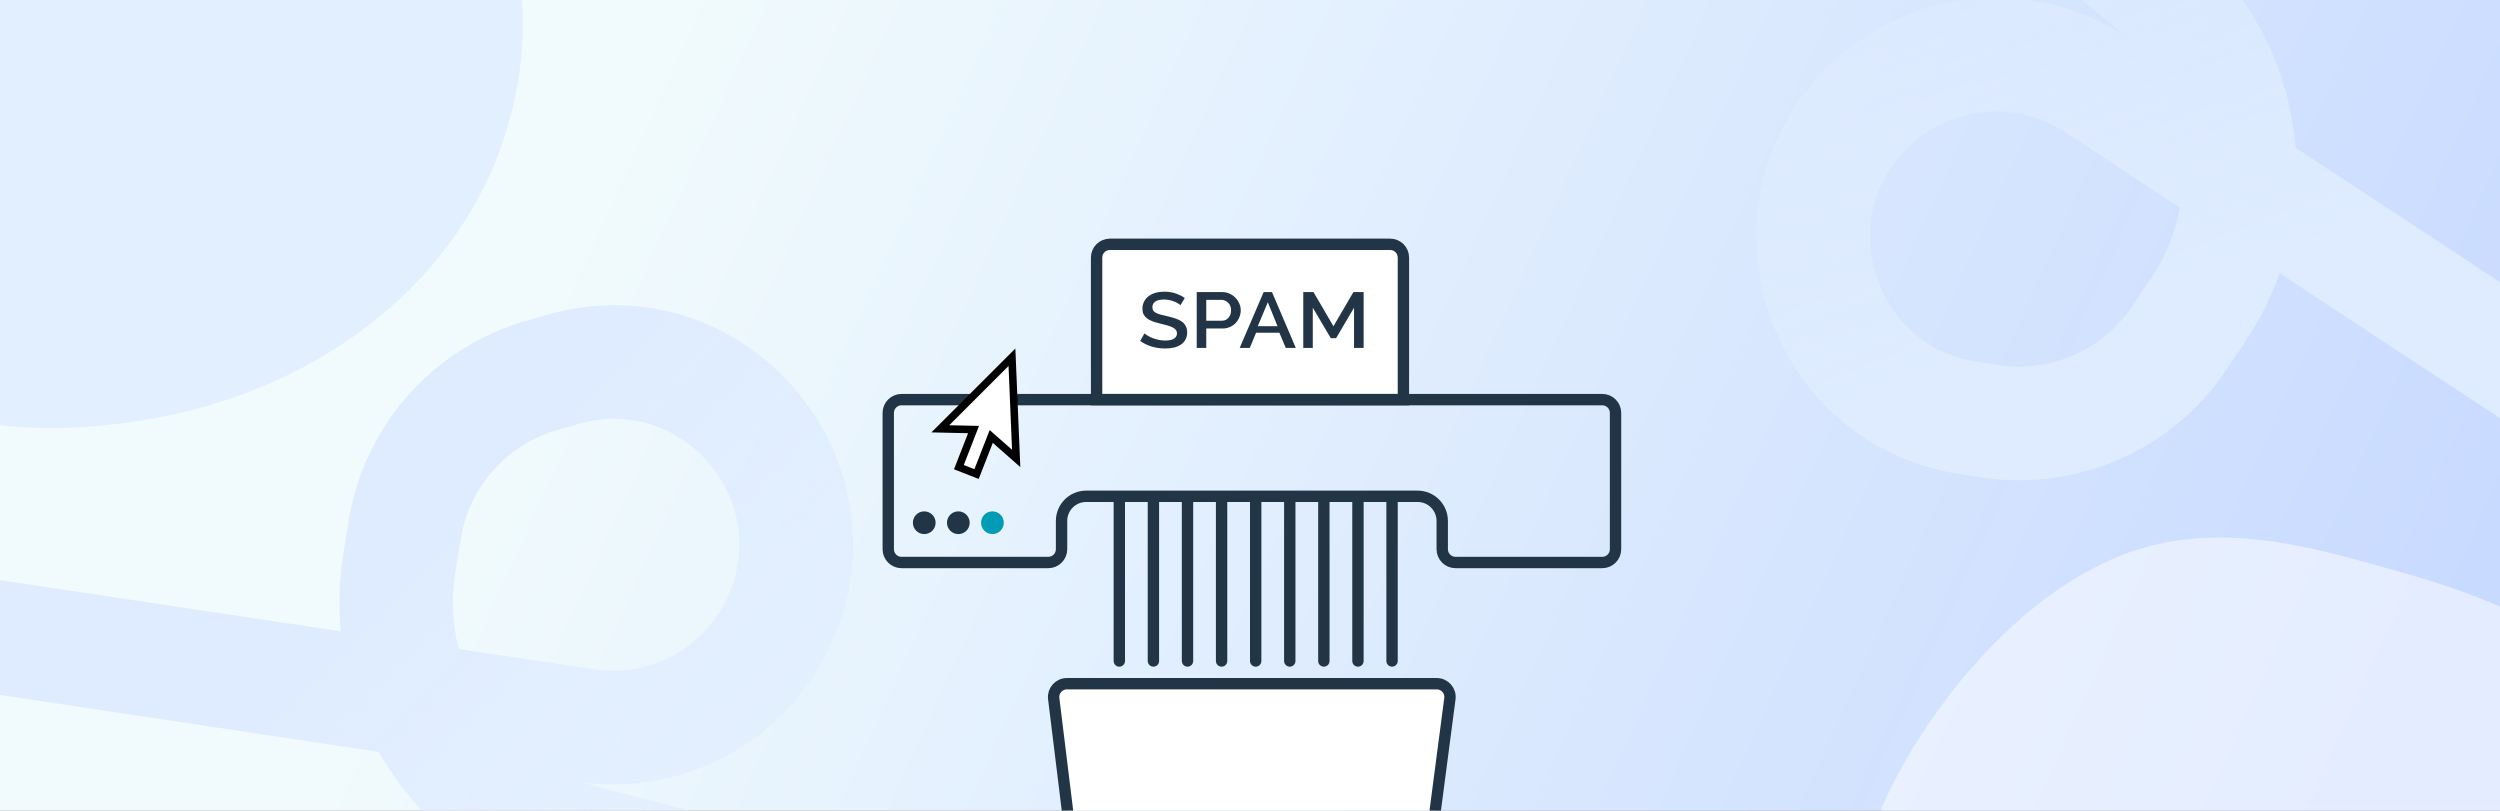
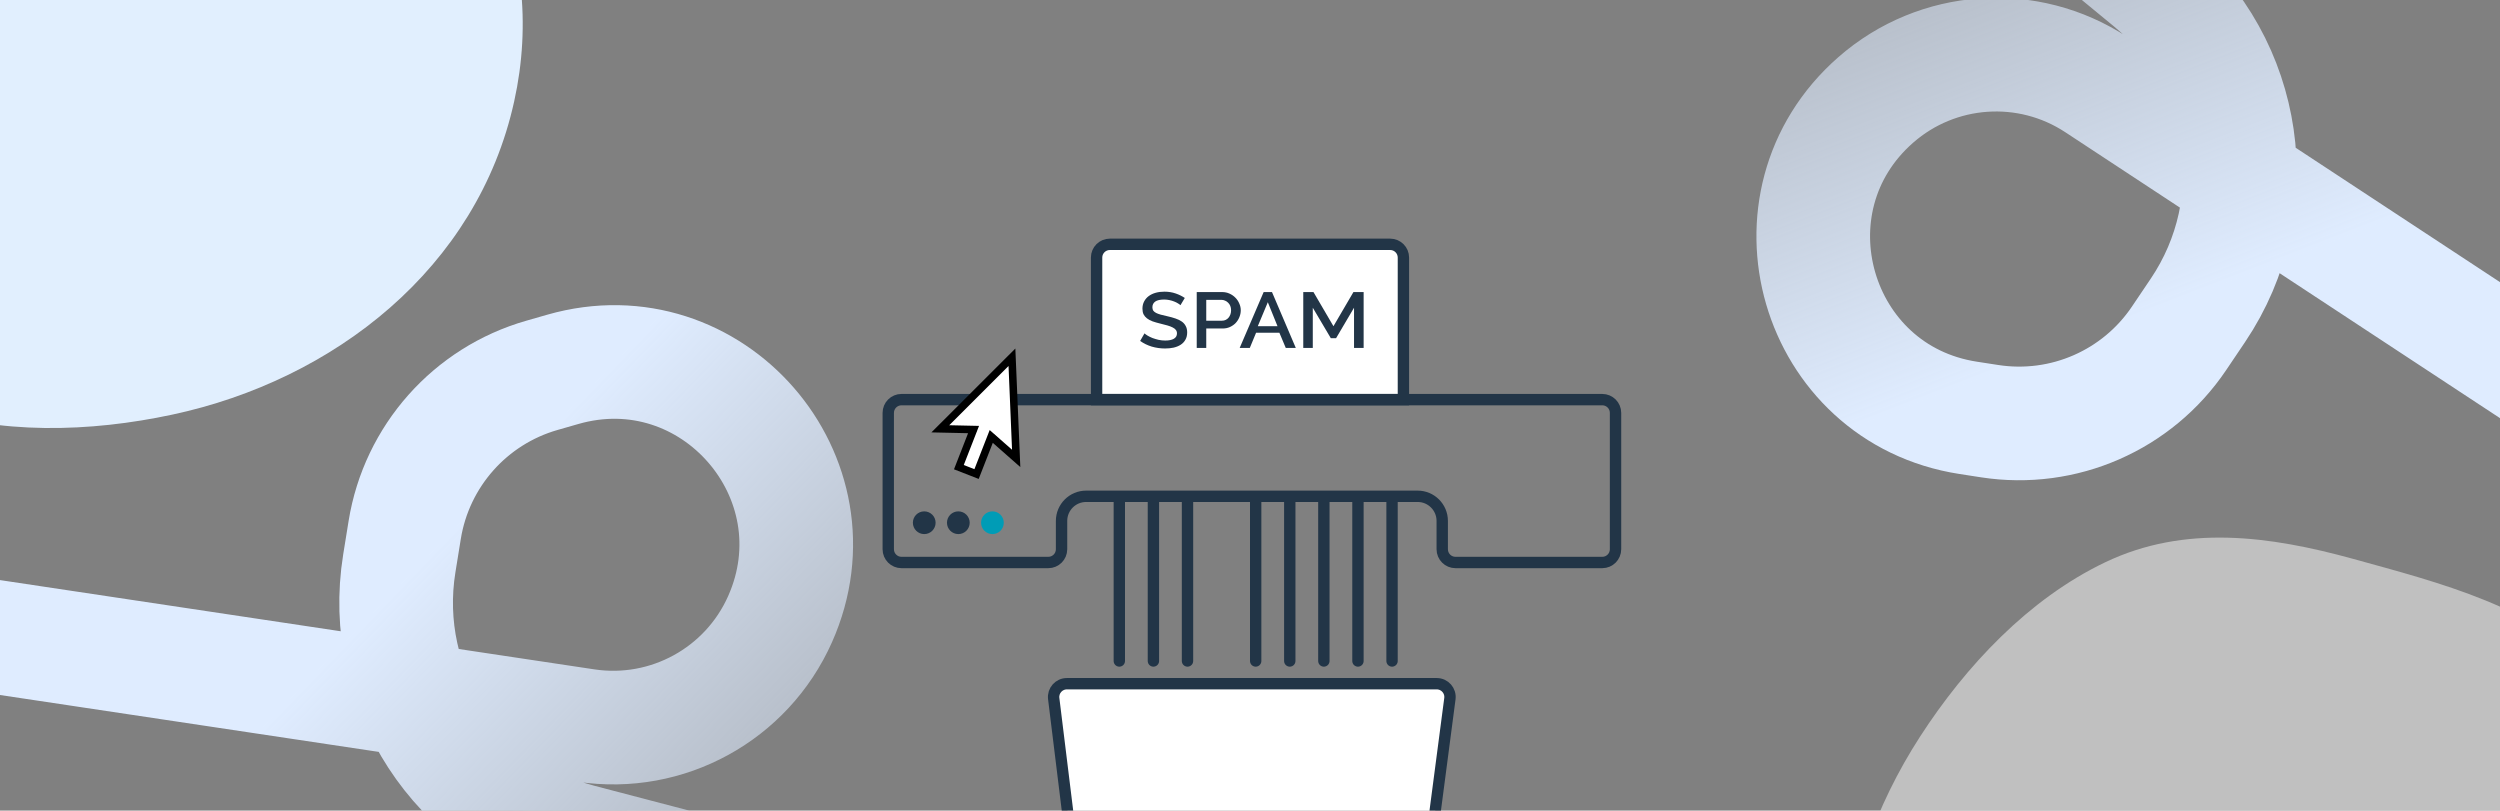
<svg xmlns="http://www.w3.org/2000/svg" width="660" height="214" viewBox="0 0 660 214" fill="none">
  <rect x="0" y="0" width="660" height="214" fill="#808080" stroke="none" />
  <g clip-path="url(#clip0_701_693)">
-     <rect width="660" height="214" fill="url(#paint0_linear_701_693)" />
    <path d="M501.58 316.735C477.273 278.712 483.195 231.066 506.912 194.441C518.926 175.861 535.52 158.135 555.715 148.469C576.814 138.353 599.345 141.524 621.146 147.52C643.937 153.828 669.752 160.225 686.483 178.198C695.004 187.34 700.561 198.767 704.987 210.362C710.321 224.276 716.227 242.657 715.685 257.976C714.841 280.332 702.123 300.297 685.496 314.433C666.3 330.798 641.811 342.323 617.967 350.202C595.988 357.462 571.769 360.564 549.204 353.86C529.297 347.896 512.685 334.163 501.58 316.735Z" fill="white" fill-opacity="0.5" />
    <path d="M135.747 26.752C126.048 70.826 88.17 100.329 45.502 109.456C23.868 114.1 -0.399 114.9 -21.514 107.454C-43.586 99.688 -57.277 81.514 -68.453 61.859C-80.108 41.283 -93.838 18.505 -92.96 -6.034C-92.521 -18.524 -88.37 -30.533 -83.301 -41.862C-77.234 -55.472 -68.413 -72.646 -57.197 -83.094C-40.792 -98.306 -17.682 -103.43 4.071 -101.668C29.217 -99.667 54.682 -90.5 77.114 -79.211C97.789 -68.803 117.107 -53.871 128.323 -33.175C138.182 -14.881 140.217 6.576 135.747 26.752Z" fill="#E1EFFE" />
    <line x1="295.5" y1="131.5" x2="295.5" y2="174.5" stroke="#223547" stroke-width="3" stroke-linecap="round" />
-     <line x1="322.5" y1="131.5" x2="322.5" y2="174.5" stroke="#223547" stroke-width="3" stroke-linecap="round" />
    <line x1="349.5" y1="131.5" x2="349.5" y2="174.5" stroke="#223547" stroke-width="3" stroke-linecap="round" />
    <line x1="304.5" y1="131.5" x2="304.5" y2="174.5" stroke="#223547" stroke-width="3" stroke-linecap="round" />
    <line x1="331.5" y1="131.5" x2="331.5" y2="174.5" stroke="#223547" stroke-width="3" stroke-linecap="round" />
    <line x1="358.5" y1="131.5" x2="358.5" y2="174.5" stroke="#223547" stroke-width="3" stroke-linecap="round" />
    <line x1="313.5" y1="131.5" x2="313.5" y2="174.5" stroke="#223547" stroke-width="3" stroke-linecap="round" />
    <line x1="340.5" y1="131.5" x2="340.5" y2="174.5" stroke="#223547" stroke-width="3" stroke-linecap="round" />
    <line x1="367.5" y1="131.5" x2="367.5" y2="174.5" stroke="#223547" stroke-width="3" stroke-linecap="round" />
    <path d="M293 64.5H367C368.933 64.5 370.5 66.067 370.5 68V105.5H289.5V68C289.5 66.067 291.067 64.5 293 64.5Z" fill="white" stroke="#223547" stroke-width="3" />
    <path d="M238 105.5H423C424.933 105.5 426.5 107.067 426.5 109V145C426.5 146.933 424.933 148.5 423 148.5H384.25C382.317 148.5 380.75 146.933 380.75 145V137.52C380.75 133.93 377.84 131.02 374.25 131.02H330.5H286.75C283.16 131.02 280.25 133.93 280.25 137.52V145C280.25 146.933 278.683 148.5 276.75 148.5H238C236.067 148.5 234.5 146.933 234.5 145V109C234.5 107.067 236.067 105.5 238 105.5Z" stroke="#223547" stroke-width="3" />
    <path d="M311.641 80.573C311.491 80.421 311.274 80.262 310.99 80.096C310.705 79.915 310.368 79.749 309.979 79.597C309.605 79.445 309.186 79.32 308.722 79.223C308.273 79.126 307.809 79.078 307.33 79.078C306.268 79.078 305.482 79.258 304.973 79.618C304.479 79.978 304.233 80.477 304.233 81.114C304.233 81.474 304.307 81.772 304.457 82.007C304.622 82.228 304.869 82.429 305.198 82.609C305.527 82.776 305.939 82.928 306.432 83.067C306.926 83.191 307.503 83.33 308.161 83.482C308.969 83.662 309.695 83.863 310.339 84.085C310.997 84.306 311.551 84.576 312 84.895C312.449 85.213 312.793 85.608 313.032 86.079C313.287 86.536 313.414 87.097 313.414 87.762C313.414 88.51 313.257 89.154 312.943 89.694C312.643 90.234 312.224 90.677 311.685 91.023C311.162 91.356 310.548 91.605 309.845 91.772C309.141 91.924 308.386 92 307.577 92C306.365 92 305.19 91.834 304.053 91.501C302.931 91.155 301.913 90.656 301 90.005L302.145 88.011C302.339 88.191 302.616 88.392 302.975 88.614C303.35 88.835 303.776 89.043 304.255 89.237C304.749 89.417 305.28 89.576 305.849 89.715C306.418 89.839 307.009 89.902 307.622 89.902C308.61 89.902 309.373 89.742 309.912 89.424C310.451 89.105 310.72 88.634 310.72 88.011C310.72 87.637 310.615 87.326 310.406 87.076C310.211 86.827 309.927 86.612 309.553 86.432C309.179 86.238 308.722 86.065 308.183 85.913C307.645 85.76 307.031 85.601 306.343 85.435C305.55 85.241 304.854 85.04 304.255 84.832C303.671 84.611 303.185 84.348 302.796 84.043C302.407 83.738 302.107 83.385 301.898 82.983C301.703 82.568 301.606 82.069 301.606 81.487C301.606 80.767 301.756 80.13 302.055 79.576C302.354 79.008 302.758 78.537 303.267 78.163C303.791 77.776 304.405 77.485 305.108 77.291C305.811 77.097 306.575 77 307.398 77C308.475 77 309.471 77.159 310.383 77.478C311.296 77.796 312.097 78.191 312.785 78.662L311.641 80.573Z" fill="#223547" />
    <path d="M315.936 91.855V77.104H322.625C323.343 77.104 324.002 77.242 324.601 77.519C325.214 77.796 325.738 78.163 326.172 78.621C326.606 79.064 326.943 79.576 327.182 80.158C327.437 80.726 327.564 81.308 327.564 81.903C327.564 82.526 327.444 83.129 327.205 83.71C326.98 84.278 326.658 84.791 326.239 85.248C325.82 85.691 325.311 86.051 324.713 86.328C324.129 86.591 323.478 86.723 322.76 86.723H318.45V91.855H315.936ZM318.45 84.666H322.603C322.962 84.666 323.284 84.597 323.568 84.458C323.867 84.32 324.122 84.126 324.331 83.877C324.541 83.627 324.705 83.337 324.825 83.004C324.945 82.672 325.005 82.305 325.005 81.903C325.005 81.487 324.937 81.114 324.803 80.781C324.668 80.449 324.481 80.165 324.241 79.929C324.002 79.68 323.725 79.493 323.411 79.368C323.111 79.23 322.797 79.161 322.468 79.161H318.45V84.666Z" fill="#223547" />
    <path d="M333.605 77.104H335.805L342.091 91.855H339.442L337.758 87.845H331.607L329.946 91.855H327.275L333.605 77.104ZM337.264 86.121L334.705 79.784L332.056 86.121H337.264Z" fill="#223547" />
    <path d="M357.463 91.855V81.238L352.727 89.278H351.335L346.576 81.238V91.855H344.062V77.104H346.755L352.031 86.121L357.306 77.104H360V91.855H357.463Z" fill="#223547" />
    <circle cx="244" cy="138" r="3" fill="#223547" />
    <circle cx="253" cy="138" r="3" fill="#223547" />
    <circle cx="262" cy="138" r="3" fill="#009CB6" />
    <path d="M281.652 180.5H379.301C381.415 180.5 383.047 182.359 382.772 184.455L376.083 235.455C375.855 237.197 374.37 238.5 372.613 238.5H287.923C286.155 238.5 284.665 237.182 284.449 235.427L278.179 184.427C277.922 182.34 279.55 180.5 281.652 180.5Z" fill="white" stroke="#223547" stroke-width="3" />
    <path d="M267.785 92.945L268.837 121.044L262.376 114.583L258.77 124.199L252.759 124.199L257.868 113.681L247.65 113.08L267.785 92.945Z" fill="white" />
    <path d="M269.365 123.31L268.052 92.011L245.89 114.151L255.573 114.365L251.854 123.896L258.377 126.441L262.096 116.91L269.365 123.31ZM257.246 123.861L254.434 122.764L258.463 112.436L250.599 112.263L266.252 96.625L267.179 118.732L261.275 113.533L257.246 123.861Z" fill="black" />
    <path d="M-62 159L154.713 191.55C176.154 194.77 197.107 183.285 205.927 163.48V163.48C222.591 126.059 187.959 86.218 148.583 97.509L143.062 99.093C124.103 104.529 109.991 120.429 106.844 139.9L105.418 148.723C100.077 181.773 120.721 213.472 153.108 221.951L329 268" stroke="url(#paint1_linear_701_693)" stroke-width="30" />
    <path d="M736.555 142.792L553.467 22.366C535.353 10.451 511.514 12.091 495.202 26.373V26.373C464.382 53.356 479.115 104.048 519.596 110.309L525.273 111.187C544.764 114.202 564.243 105.685 575.264 89.329L580.259 81.916C598.967 54.153 593.519 16.719 567.672 -4.56L427.303 -120.124" stroke="url(#paint2_linear_701_693)" stroke-width="30" />
  </g>
  <defs>
    <linearGradient id="paint0_linear_701_693" x1="151" y1="59" x2="605" y2="265" gradientUnits="userSpaceOnUse">
      <stop stop-color="#F1FBFD" />
      <stop offset="1" stop-color="#C8DAFF" />
    </linearGradient>
    <linearGradient id="paint1_linear_701_693" x1="116" y1="143" x2="288" y2="309" gradientUnits="userSpaceOnUse">
      <stop stop-color="#DFECFF" />
      <stop offset="1" stop-color="#DFECFF" stop-opacity="0" />
    </linearGradient>
    <linearGradient id="paint2_linear_701_693" x1="568.252" y1="82.675" x2="481.717" y2="-140.152" gradientUnits="userSpaceOnUse">
      <stop stop-color="#DFECFF" />
      <stop offset="1" stop-color="#DFECFF" stop-opacity="0" />
    </linearGradient>
    <clipPath id="clip0_701_693">
      <rect width="660" height="214" fill="white" />
    </clipPath>
  </defs>
</svg>